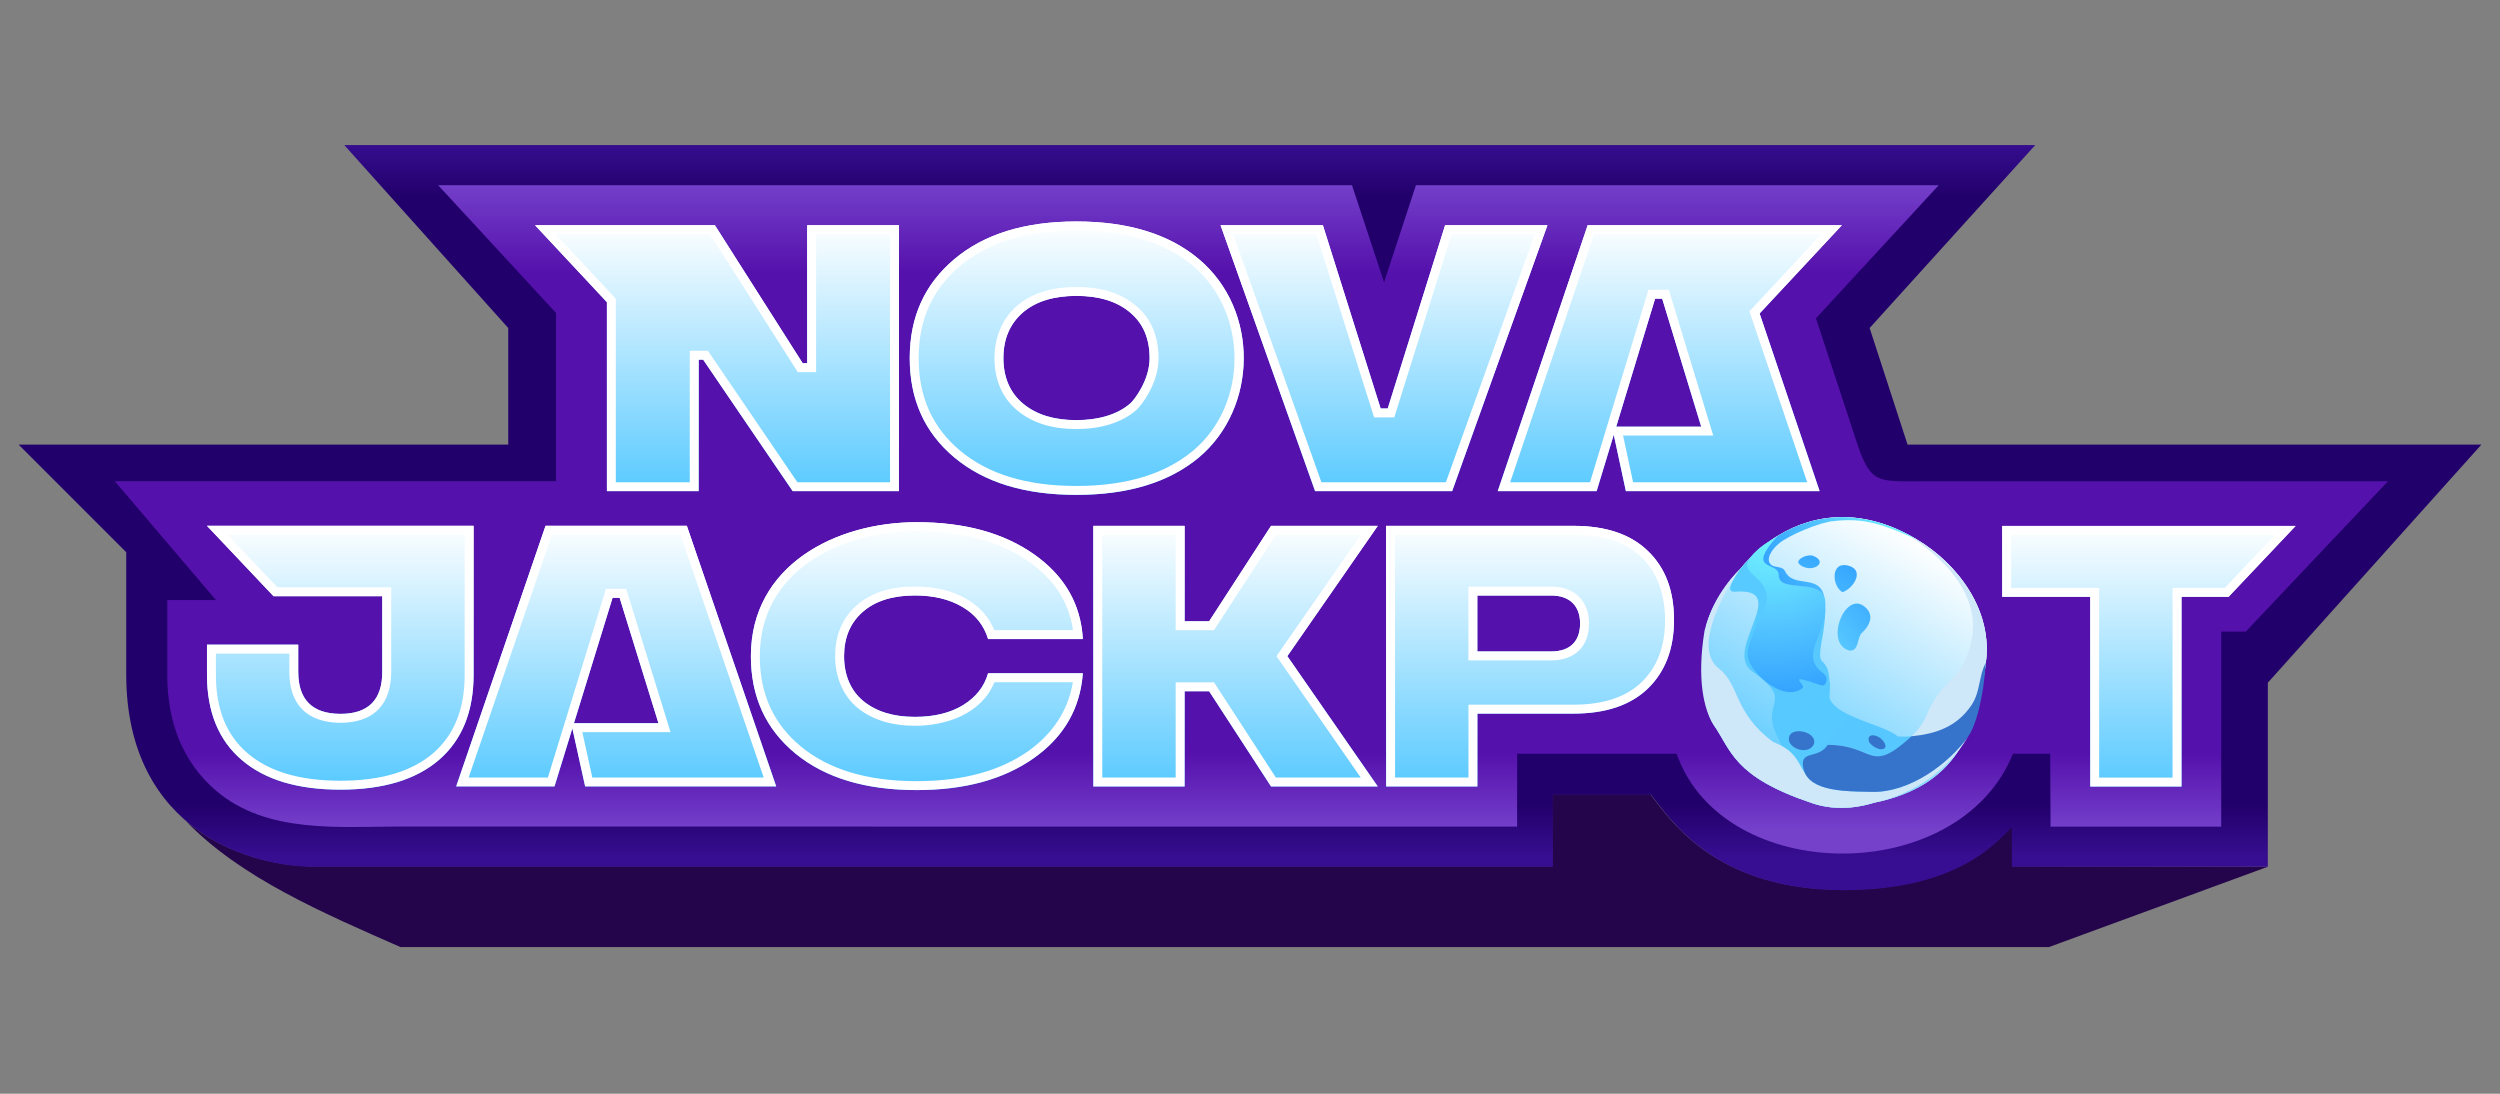
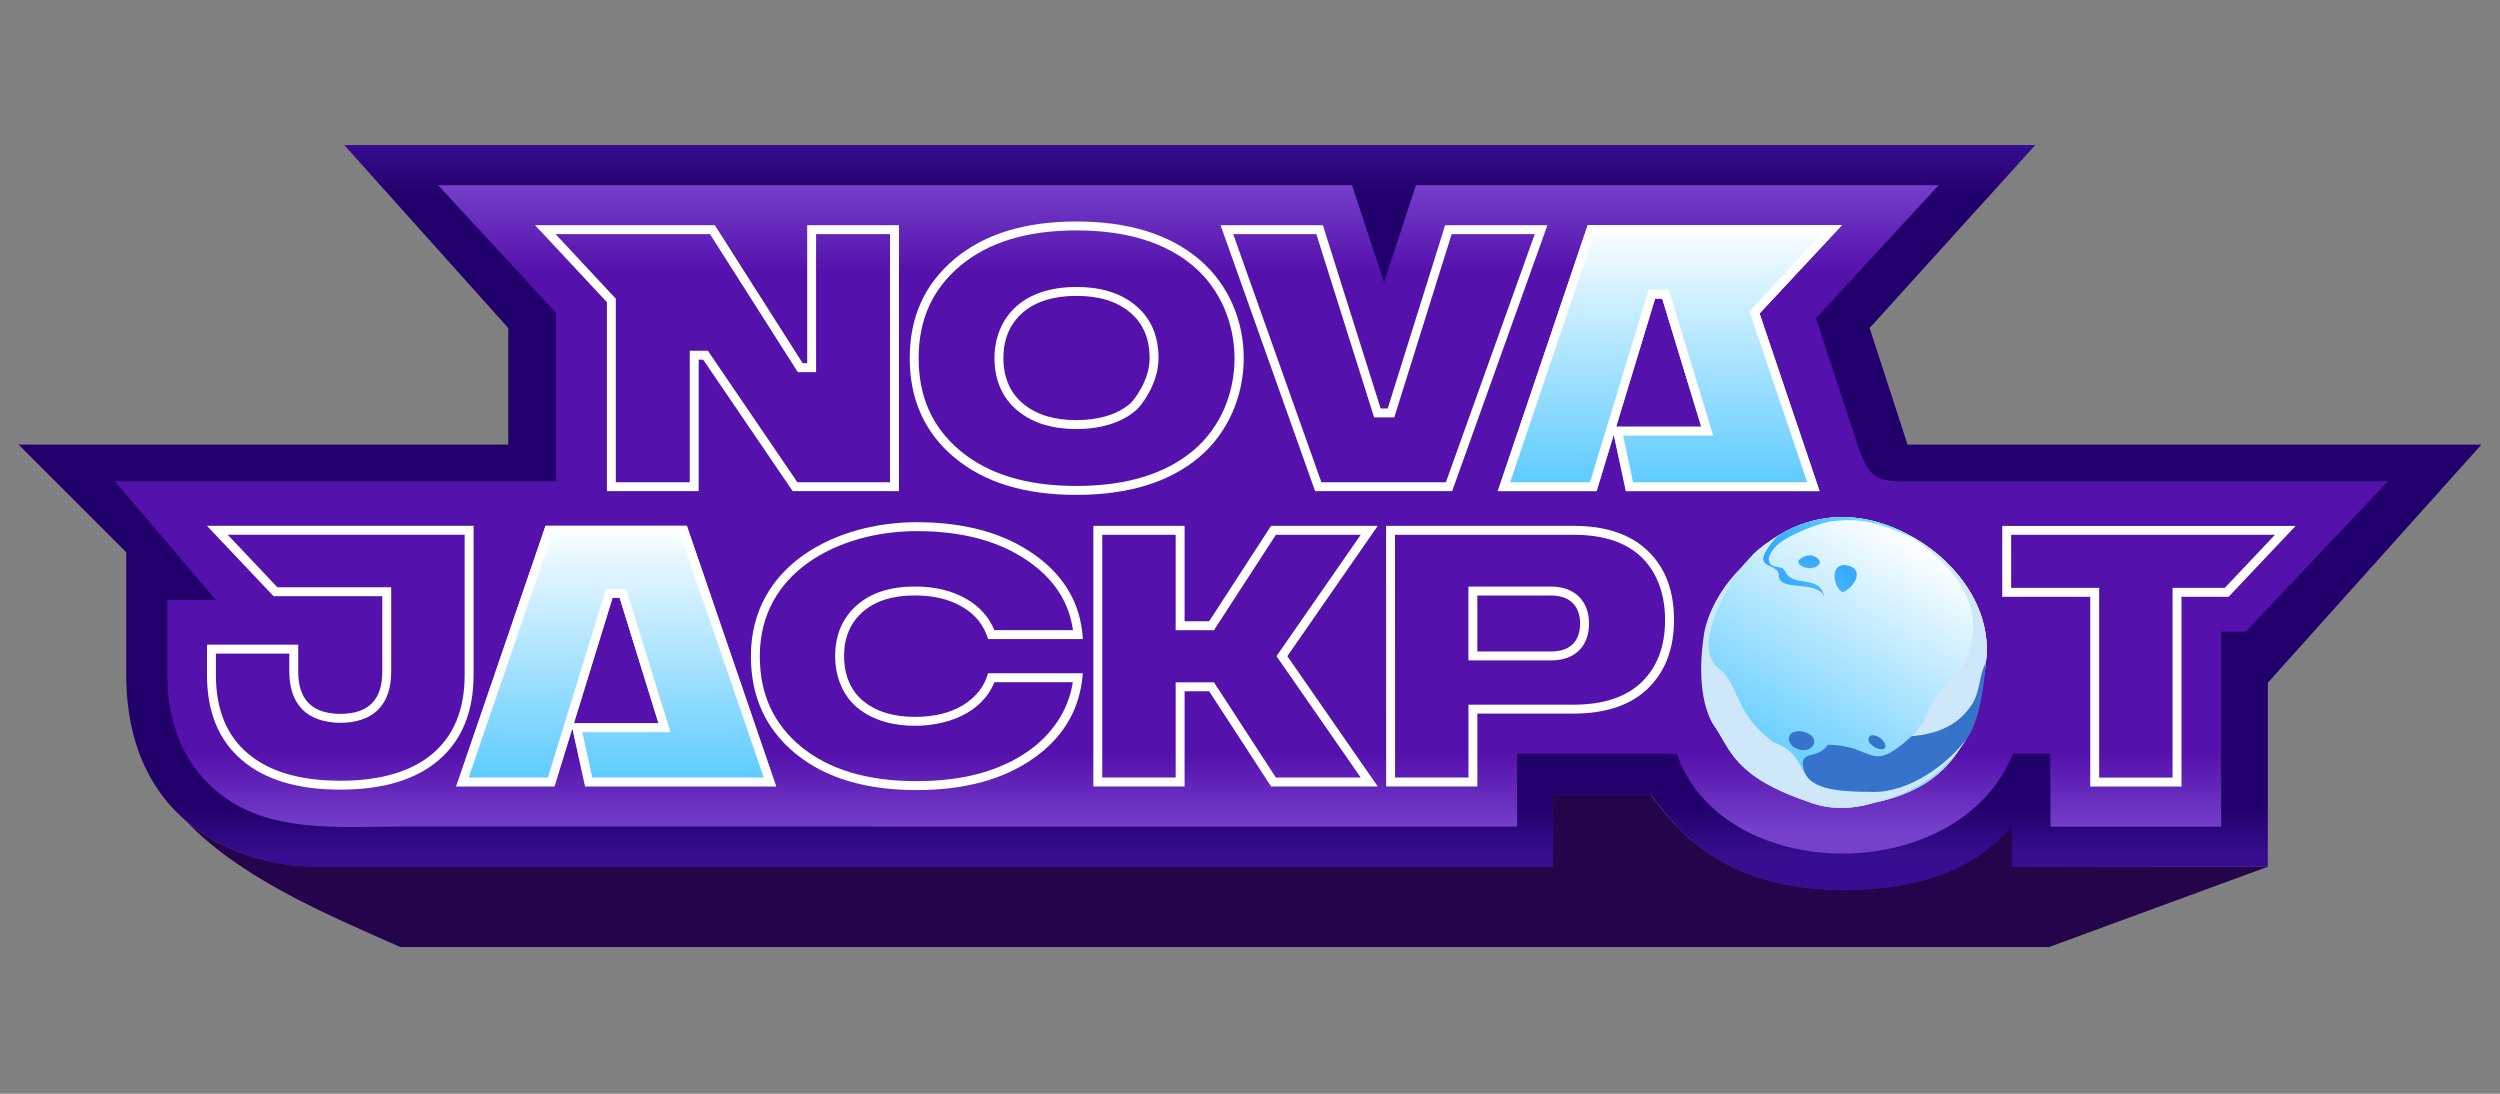
<svg xmlns="http://www.w3.org/2000/svg" width="160" height="70" viewBox="0 0 160 70" fill="none">
  <rect x="0" y="0" width="160" height="70" fill="#808080" stroke="none" />
  <path d="M11.895 52.535C14.588 54.836 18.089 55.502 20.348 55.436H99.338V50.832H105.62C105.71 50.944 105.808 51.073 105.916 51.215C107.29 53.011 110.292 56.935 117.934 56.935C124.805 56.935 127.421 54.236 128.584 53.035C128.629 52.989 128.751 52.873 128.792 52.831V55.436L145.14 55.472L131.133 60.612H25.628C20.732 58.458 15.339 56.156 11.895 52.535Z" fill="#24054C" />
  <path d="M130.257 9.285H22.034L32.528 20.993V28.453H1.189L8.078 35.341V43.158C8.078 53.295 16.287 55.591 20.392 55.473H99.382V50.868H105.664C106.889 52.403 109.733 56.972 117.978 56.972C125.117 56.972 127.663 54.057 128.758 52.938V55.473H145.141V43.694L158.812 28.453H122.083L119.656 20.993L130.257 9.285Z" fill="url(#paint0_linear_2922_2)" />
  <path fill-rule="evenodd" clip-rule="evenodd" d="M28.04 11.854L35.586 20.027V30.797H7.347L13.824 38.404H10.707V43.216C10.707 46.145 11.65 48.746 13.824 50.6C17.068 53.369 21.655 52.899 25.638 52.899C56.802 52.899 71.687 52.902 97.095 52.902V48.239C100.297 48.239 104.103 48.239 107.305 48.239C110.267 56.705 125.366 56.812 128.828 48.239C129.482 48.239 130.505 48.239 131.212 48.239C131.22 50.288 131.228 52.199 131.236 52.905H142.157V40.422H143.728L152.824 30.803C142.669 30.803 133.11 30.803 122.974 30.803C120.106 30.803 119.709 30.967 118.81 28.238L116.22 20.372L124.077 11.854H90.619L88.58 18.071L86.527 11.854C59.844 11.854 52.042 11.854 28.04 11.854Z" fill="url(#paint1_linear_2922_2)" />
-   <path d="M30.309 33.652V43.189C30.309 45.539 29.572 47.354 28.099 48.631C26.626 49.899 24.525 50.537 21.786 50.537C19.047 50.537 16.958 49.908 15.473 48.64C13.987 47.373 13.247 45.551 13.247 43.189V41.259H19.087V42.992C19.087 44.782 19.988 45.679 21.783 45.688C23.575 45.688 24.466 44.791 24.466 42.992V38.155H17.506L13.247 33.652H30.309ZM58.666 33.421C61.736 33.421 64.234 34.108 66.18 35.479C68.127 36.85 69.173 38.653 69.302 40.9H63.24C62.965 40.003 62.414 39.319 61.59 38.842C60.764 38.352 59.752 38.109 58.554 38.109C57.125 38.109 56.014 38.459 55.209 39.167C54.417 39.863 54.021 40.806 54.021 41.994C54.021 43.183 54.429 44.193 55.253 44.867C56.079 45.542 57.178 45.88 58.551 45.88C59.796 45.88 60.829 45.624 61.643 45.123C62.469 44.612 62.996 43.937 63.237 43.089H69.3C69.135 45.344 68.09 47.16 66.165 48.519C64.24 49.881 61.742 50.565 58.663 50.565C55.395 50.565 52.811 49.786 50.907 48.227C49.004 46.658 48.057 44.588 48.057 41.994C48.057 36.173 53.498 33.421 58.666 33.421ZM88.177 33.655L82.39 41.994L88.177 50.334H81.347L77.386 44.241H75.814V50.334H69.974V33.655H75.814V39.76H77.386L81.347 33.655H88.177ZM88.71 33.655H100.699C102.778 33.655 104.363 34.19 105.474 35.272C106.585 36.343 107.136 37.808 107.136 39.669C107.136 41.529 106.576 42.982 105.465 44.065C104.354 45.135 102.769 45.67 100.702 45.67H94.552V50.334H88.713L88.71 33.655ZM94.549 41.693H99.278C100.51 41.693 101.126 41.018 101.126 39.903C101.126 38.729 100.411 38.112 99.278 38.112H94.549V41.693ZM146.921 33.658L142.632 38.194H139.616V50.337H133.776V38.194H128.143V33.658H146.921Z" fill="url(#paint2_linear_2922_2)" />
  <path d="M29.196 50.331H35.488L39.205 38.258H39.657L42.142 46.285H36.734L36.632 46.615L37.45 50.331H43.386H49.677L43.958 33.652H34.916L29.196 50.331Z" fill="url(#paint3_linear_2922_2)" />
  <path fill-rule="evenodd" clip-rule="evenodd" d="M21.783 45.688C19.988 45.679 19.087 44.782 19.087 42.992V41.259H13.247V43.189C13.247 45.551 13.987 47.373 15.473 48.64C16.958 49.908 19.047 50.537 21.786 50.537C24.525 50.537 26.626 49.899 28.099 48.631C29.572 47.354 30.309 45.539 30.309 43.189V33.652H13.247L17.506 38.155H24.466V42.992C24.466 44.791 23.575 45.688 21.783 45.688ZM17.752 37.584H25.037V42.992C25.037 43.978 24.792 44.823 24.201 45.417C23.567 46.055 22.653 46.259 21.781 46.259C20.909 46.255 19.995 46.047 19.358 45.412C18.765 44.818 18.517 43.976 18.517 42.992V41.829H13.818V43.189C13.818 45.424 14.512 47.07 15.843 48.206C17.191 49.356 19.129 49.967 21.786 49.967C24.442 49.967 26.391 49.347 27.726 48.199C29.048 47.053 29.738 45.41 29.738 43.189V34.223H14.573L17.752 37.584ZM55.253 44.867C54.429 44.193 54.021 43.183 54.021 41.994C54.021 40.806 54.417 39.863 55.209 39.167C56.014 38.459 57.125 38.109 58.554 38.109C59.752 38.109 60.764 38.352 61.59 38.842C62.414 39.319 62.965 40.003 63.24 40.9H69.302C69.291 40.706 69.273 40.516 69.249 40.329C68.986 38.346 67.959 36.732 66.18 35.479C64.234 34.108 61.736 33.421 58.666 33.421C53.498 33.421 48.057 36.173 48.057 41.994C48.057 44.588 49.004 46.658 50.907 48.227C52.811 49.786 55.395 50.565 58.663 50.565C61.742 50.565 64.24 49.881 66.165 48.519C67.924 47.276 68.95 45.653 69.238 43.66C69.265 43.472 69.285 43.282 69.3 43.089H63.237C62.996 43.937 62.469 44.612 61.643 45.123C60.829 45.624 59.796 45.88 58.551 45.88C57.178 45.88 56.079 45.542 55.253 44.867ZM63.643 43.66C62.826 45.676 60.576 46.45 58.551 46.45C57.244 46.45 55.925 46.145 54.891 45.309C53.901 44.495 53.45 43.253 53.45 41.994C53.45 40.665 53.9 39.557 54.832 38.738C55.772 37.911 57.034 37.538 58.554 37.538C59.828 37.538 60.945 37.797 61.879 38.349C62.696 38.824 63.289 39.486 63.641 40.329H68.672C68.416 38.548 67.486 37.097 65.851 35.946C64.025 34.659 61.652 33.992 58.666 33.992C56.173 33.992 53.642 34.657 51.752 35.991C49.881 37.312 48.628 39.289 48.628 41.994C48.628 44.427 49.506 46.331 51.269 47.786C53.041 49.237 55.483 49.994 58.663 49.994C61.659 49.994 64.031 49.328 65.835 48.053C67.326 46.99 68.375 45.486 68.661 43.66H63.643ZM75.814 39.76V33.655H69.974V50.334H75.814V44.241H77.386L81.347 50.334H88.177L82.39 41.994L88.177 33.655H81.347L77.386 39.76H75.814ZM81.657 34.226L77.696 40.331H75.243V34.226H70.545V49.763H75.243V43.67H77.696L81.657 49.763H87.087L81.695 41.994L87.087 34.226H81.657ZM88.71 33.889L88.713 50.334H94.552V45.67H100.702C102.769 45.67 104.354 45.135 105.465 44.065C106.576 42.982 107.136 41.529 107.136 39.669C107.136 37.808 106.585 36.343 105.474 35.272C104.363 34.19 102.778 33.655 100.699 33.655H88.71V33.889ZM89.281 34.226L89.284 49.763H93.982V45.099H100.702C102.672 45.099 104.095 44.591 105.067 43.655C106.048 42.699 106.565 41.405 106.565 39.669C106.565 38.209 106.147 36.721 105.076 35.681C104.104 34.734 102.682 34.226 100.699 34.226H89.281ZM36.63 46.615L37.449 50.331H49.676L43.957 33.652H34.914L29.195 50.331H35.486L36.63 46.615ZM35.065 49.76L38.782 37.687H40.076L42.914 46.855H37.268L37.907 49.76H48.877L43.549 34.223H35.322L29.994 49.76H35.065ZM42.14 46.284L39.655 38.258H39.203L36.732 46.284H42.14ZM93.979 42.264V37.541H99.278C99.944 37.541 100.562 37.723 101.018 38.151C101.479 38.584 101.697 39.197 101.697 39.903C101.697 40.562 101.513 41.174 101.068 41.62C100.622 42.066 99.996 42.264 99.278 42.264H93.979ZM133.776 38.194V50.337H139.616V38.194H142.632L146.921 33.658H128.143V38.194H133.776ZM128.714 37.623H134.346V49.766H139.044V37.623H142.387L145.596 34.229H128.714V37.623ZM99.278 41.693C100.51 41.693 101.126 41.018 101.126 39.903C101.126 38.729 100.411 38.112 99.278 38.112H94.549V41.693H99.278Z" fill="white" />
-   <path d="M51.66 14.414H57.533V31.433H50.732L45.003 23.018H44.715V31.433H38.842V19.339L34.245 14.414H45.752L51.372 23.245H51.66V14.414ZM76.718 29.287C74.803 30.877 72.192 31.672 68.886 31.672C65.579 31.672 62.999 30.877 61.088 29.287C59.173 27.686 58.223 25.571 58.223 22.925C58.223 20.279 59.176 18.189 61.078 16.585C62.981 14.984 65.579 14.175 68.889 14.175C72.198 14.175 74.828 14.981 76.73 16.585C80.617 19.857 80.497 26.121 76.718 29.287ZM73.575 22.925C73.575 21.656 73.154 20.682 72.304 19.98C71.462 19.279 70.324 18.936 68.886 18.936C67.448 18.936 66.275 19.291 65.446 20.015C64.626 20.739 64.218 21.701 64.218 22.922C64.218 24.143 64.639 25.142 65.489 25.843C66.34 26.544 67.469 26.888 68.886 26.888C70.302 26.888 71.518 26.533 72.338 25.82C72.575 25.616 73.575 24.348 73.575 22.925ZM92.487 14.414L88.815 26.141H88.361L84.664 14.414H78.116L84.166 31.433H92.938L99.035 14.414H92.487Z" fill="url(#paint4_linear_2922_2)" />
  <path d="M116.455 31.434L112.614 20.064L117.878 14.414H101.611L95.855 31.434H102.183L105.926 19.116H106.381L108.877 27.306H103.438L103.28 27.823L104.056 31.434H116.455Z" fill="url(#paint5_linear_2922_2)" />
  <path fill-rule="evenodd" clip-rule="evenodd" d="M50.732 31.433H57.533V14.414H51.66V23.245H51.372L45.752 14.414H34.245L38.842 19.339V31.433H44.715V23.018H45.003L50.732 31.433ZM44.145 30.863V22.448H45.305L51.033 30.863H56.963V14.984H52.23V23.816H51.059L45.438 14.984H35.558L39.412 19.114V30.863H44.145ZM76.73 16.585C74.828 14.981 72.198 14.175 68.889 14.175C65.579 14.175 62.981 14.984 61.078 16.585C59.176 18.189 58.223 20.279 58.223 22.925C58.223 25.571 59.173 27.686 61.088 29.287C62.999 30.877 65.579 31.672 68.886 31.672C72.192 31.672 74.803 30.877 76.718 29.287C80.497 26.121 80.617 19.857 76.73 16.585ZM76.352 28.849C79.901 25.875 79.885 20.003 76.362 17.021C74.593 15.53 72.109 14.746 68.889 14.746C65.671 14.746 63.217 15.531 61.446 17.021C59.679 18.512 58.794 20.438 58.794 22.925C58.794 25.413 59.678 27.363 61.453 28.848C63.233 30.329 65.67 31.101 68.886 31.101C72.103 31.101 74.569 30.328 76.352 28.849ZM84.664 14.414H78.116L84.166 31.433H92.938L99.035 14.414H92.487L88.815 26.141H88.361L84.664 14.414ZM92.906 14.984L89.235 26.712H87.942L84.246 14.984H78.924L84.569 30.863H92.537L98.224 14.984H92.906ZM65.446 20.015C66.275 19.291 67.448 18.936 68.886 18.936C70.324 18.936 71.462 19.279 72.304 19.98C73.154 20.682 73.575 21.656 73.575 22.925C73.575 24.348 72.575 25.616 72.338 25.82C71.518 26.533 70.302 26.888 68.886 26.888C67.469 26.888 66.34 26.544 65.489 25.843C64.639 25.142 64.218 24.143 64.218 22.922C64.218 21.701 64.626 20.739 65.446 20.015ZM72.712 26.252C71.753 27.084 70.385 27.459 68.886 27.459C67.377 27.459 66.106 27.092 65.126 26.284C64.123 25.457 63.647 24.284 63.647 22.922C63.647 21.648 64.103 20.439 65.069 19.586C66.115 18.673 67.529 18.365 68.886 18.365C70.412 18.365 71.694 18.73 72.668 19.541C73.67 20.368 74.146 21.514 74.146 22.925C74.146 23.764 73.853 24.532 73.548 25.099C73.25 25.655 72.902 26.087 72.712 26.252ZM111.964 19.923L116.567 14.984H102.021L96.651 30.863H101.761L105.504 18.544H106.804L109.648 27.876H103.876L104.518 30.863H115.661L111.964 19.923ZM116.456 31.433H104.056L103.281 27.822L102.184 31.433H95.855L101.612 14.414H117.879L112.614 20.063L116.456 31.433ZM103.438 27.305L105.927 19.115H106.381L108.878 27.305H103.438Z" fill="white" />
  <path d="M127.094 42.404C127.534 39.136 125.359 36.103 122.637 34.504L122.638 34.505C119.356 32.544 116.223 32.776 113.757 34.303L113.761 34.298C113.718 34.326 113.676 34.353 113.635 34.38C113.528 34.449 113.421 34.52 113.317 34.593C112.651 35.048 112.252 35.396 112.036 35.675C111.792 35.921 111.56 36.179 111.34 36.449C111.341 36.446 111.343 36.444 111.343 36.444C111.343 36.444 109.733 38.089 109.233 39.945C108.626 42.658 109.041 45.396 109.668 46.378C110.815 48.002 110.884 49.692 115.969 51.398C117.24 51.825 118.501 51.771 119.677 51.45C119.765 51.427 119.853 51.4 119.94 51.373C125.204 50.313 126.494 46.854 127.094 42.404Z" fill="#F2FDFE" />
  <path d="M127.094 42.404C127.534 39.136 125.359 36.103 122.637 34.504L122.638 34.505C119.356 32.544 116.223 32.776 113.757 34.303L113.761 34.298C113.718 34.326 113.676 34.353 113.635 34.38C113.528 34.449 113.421 34.52 113.317 34.593C112.651 35.048 112.252 35.396 112.036 35.675C111.792 35.921 111.56 36.179 111.34 36.449C111.341 36.446 111.343 36.444 111.343 36.444C111.343 36.444 109.733 38.089 109.233 39.945C108.626 42.658 109.041 45.396 109.668 46.378C110.815 48.002 110.884 49.692 115.969 51.398C117.24 51.825 118.501 51.771 119.677 51.45C119.765 51.427 119.853 51.4 119.94 51.373C125.204 50.313 126.494 46.854 127.094 42.404Z" fill="url(#paint6_linear_2922_2)" />
-   <path d="M121.47 47.135C120.578 46.368 117.455 45.89 117.087 44.657C117.093 44.364 117.121 44.057 117.122 43.752C117.067 43.517 117.07 43.163 116.97 42.84C116.887 42.637 116.76 42.446 116.571 42.273C116.565 42.269 116.559 42.266 116.554 42.261C116.402 41.949 116.542 41.264 116.686 40.489C116.769 39.89 116.848 39.25 116.816 38.684C116.824 38.507 116.805 38.357 116.761 38.23C116.35 37.043 113.858 37.934 113.839 36.823C114.133 35.804 111.66 36.655 113.761 34.298C113.601 34.401 113.453 34.499 113.317 34.593C112.652 35.048 112.252 35.395 112.037 35.675C111.792 35.92 111.56 36.178 111.34 36.448C111.322 36.473 111.222 36.618 111.073 36.85C110.845 37.295 110.455 37.874 111.015 37.872C114.667 37.565 110.39 41.472 112.037 42.893C115.049 45.009 112.554 44.76 113.767 47.181C113.852 47.351 113.939 47.539 114.033 47.737C115.003 48.273 115.132 48.93 115.542 49.527C115.435 49.326 116.694 48.82 116.977 47.665C120.052 47.691 119.663 49.632 122.41 47.126C122.633 47.127 122.85 47.11 123.062 47.081C122.929 47.089 122.787 47.097 122.636 47.104C122.272 47.141 121.885 47.153 121.47 47.135Z" fill="url(#paint7_radial_2922_2)" />
  <path d="M123.323 49.581C122.239 50.258 121.004 50.711 119.797 50.68C119.256 50.666 118.579 50.668 117.919 50.604C117.658 50.578 117.4 50.543 117.154 50.491C116.73 50.403 116.343 50.27 116.038 50.066C115.827 49.924 115.655 49.748 115.539 49.529C115.13 48.931 115.001 48.275 114.031 47.739C113.873 47.653 113.695 47.568 113.489 47.489C110.977 45.646 111.344 43.851 110.044 42.813C108.303 41.531 110.309 38.043 111.071 36.852C111.219 36.62 111.32 36.475 111.338 36.45C111.34 36.447 111.341 36.445 111.341 36.445C111.341 36.445 109.666 37.947 109.089 40.374C108.59 43.444 109.039 45.397 109.666 46.38C110.813 48.003 110.882 49.693 115.967 51.399C117.239 51.827 118.499 51.772 119.675 51.451C119.764 51.428 119.851 51.401 119.939 51.374C122.563 50.845 124.792 49.158 125.967 47.123C125.358 47.989 124.417 48.898 123.322 49.58L123.323 49.581Z" fill="#CEE7F9" />
  <path d="M125.931 41.86C125.338 43.585 124.382 43.481 123.392 45.55C123.187 46.145 122.789 46.696 122.341 47.122C122.451 47.116 122.535 47.109 122.636 47.104C122.788 47.096 122.93 47.089 123.063 47.081C124.386 46.9 125.653 46.206 126.354 45.147C126.797 44.319 126.996 43.345 127.094 42.403C127.455 39.725 126.137 37.519 124.607 36.021C124.595 36.009 124.583 35.998 124.571 35.986C124.544 35.959 124.516 35.931 124.487 35.905C124.263 35.692 124.036 35.495 123.809 35.314C123.8 35.307 123.792 35.301 123.784 35.294C123.754 35.271 123.724 35.247 123.694 35.224C123.108 34.768 122.534 34.419 122.048 34.19C122.051 34.191 122.053 34.192 122.056 34.194C122.807 34.717 127.58 37.59 125.931 41.86Z" fill="#CEE7F9" />
-   <path d="M112.942 38.942C112.647 39.574 111.791 41.207 111.861 41.84C111.692 42.755 114.096 45.104 115.384 44.014C115.511 43.737 114.229 43.041 116.536 43.857C116.627 43.889 116.757 43.861 116.815 43.782C117.007 43.468 116.865 43.178 116.565 42.988C115.174 41.882 116.99 40.341 116.798 38.862C116.806 38.8 116.811 38.741 116.815 38.686C116.806 38.527 116.788 38.376 116.76 38.232C116.348 37.044 113.856 37.935 113.838 36.825C114.131 35.805 111.658 36.656 113.759 34.299C113.599 34.402 113.458 34.51 113.315 34.594C112.819 34.886 112.45 35.153 112.035 35.676C111.09 36.903 113.671 36.845 112.942 38.942Z" fill="url(#paint8_radial_2922_2)" />
  <path d="M126.251 46.606C126.918 45.08 127.067 42.725 127.096 42.405C126.64 43.224 126.755 44.251 126.19 45.105C125.264 46.504 123.907 46.969 122.342 47.121C119.593 49.627 120.054 47.694 116.979 47.667C116.4 48.539 115.464 48.072 115.38 48.81C115.379 49.091 115.437 49.328 115.543 49.529C115.658 49.748 115.829 49.924 116.042 50.066C116.346 50.269 116.733 50.403 117.158 50.491C117.403 50.542 117.661 50.578 117.923 50.603C118.583 50.667 119.26 50.666 119.801 50.68C121.008 50.711 122.242 50.257 123.327 49.581C124.421 48.898 125.363 47.99 125.972 47.124C126.071 46.983 126.163 46.807 126.251 46.606Z" fill="#3674CC" />
  <path d="M116.099 47.603C116.31 46.75 114.333 46.409 114.497 47.404C114.652 48.026 115.828 48.287 116.099 47.603Z" fill="#3674CC" />
  <path d="M119.655 47.548C120.318 48.263 121.149 47.953 120.333 47.227C119.828 46.897 119.42 47.074 119.655 47.548Z" fill="#3674CC" />
  <path d="M114.23 36.535C114.105 36.271 113.693 36.314 113.45 36.215C112.845 35.866 113.485 35.082 113.814 34.818C114.411 34.276 116.501 33.404 117.39 33.345C119.366 33.124 120.538 33.585 122.639 34.505C119.356 32.544 116.223 32.776 113.757 34.303C111.663 36.655 113.862 35.874 113.839 36.824C113.857 37.936 116.349 37.044 116.761 38.231C116.451 36.66 114.785 37.711 114.23 36.535Z" fill="url(#paint9_radial_2922_2)" />
-   <path d="M118.351 41.636C118.943 41.704 118.868 40.915 119.1 40.563C119.798 39.925 119.917 39.276 119.303 38.803C118.056 37.84 116.744 41.184 118.351 41.636Z" fill="url(#paint10_radial_2922_2)" />
  <path d="M116.027 35.567C115.72 35.459 115.043 35.715 115.092 36.016C115.134 36.094 115.198 36.156 115.274 36.206C115.282 36.211 115.291 36.215 115.299 36.22C115.302 36.222 115.305 36.223 115.308 36.225C116.08 36.66 117.035 35.96 116.027 35.567Z" fill="url(#paint11_radial_2922_2)" />
  <path d="M118.221 36.184C117.154 35.958 117.242 37.509 117.916 37.899C118.619 37.686 119.414 36.436 118.221 36.184Z" fill="url(#paint12_radial_2922_2)" />
  <defs>
    <linearGradient id="paint0_linear_2922_2" x1="80" y1="8.999" x2="80" y2="54.866" gradientUnits="userSpaceOnUse">
      <stop stop-color="#370E91" />
      <stop offset="0.078" stop-color="#22006B" />
      <stop offset="0.927" stop-color="#22006B" />
      <stop offset="1" stop-color="#370E91" />
    </linearGradient>
    <linearGradient id="paint1_linear_2922_2" x1="80.085" y1="11.558" x2="80.085" y2="53.188" gradientUnits="userSpaceOnUse">
      <stop stop-color="#7541CB" />
      <stop offset="0.141" stop-color="#5511AC" />
      <stop offset="0.881" stop-color="#5511AC" />
      <stop offset="1" stop-color="#7541CB" />
    </linearGradient>
    <linearGradient id="paint2_linear_2922_2" x1="80.088" y1="50.562" x2="80.088" y2="33.421" gradientUnits="userSpaceOnUse">
      <stop stop-color="#57C9FF" />
      <stop offset="1" stop-color="white" />
    </linearGradient>
    <linearGradient id="paint3_linear_2922_2" x1="80.09" y1="50.562" x2="80.09" y2="33.421" gradientUnits="userSpaceOnUse">
      <stop stop-color="#57C9FF" />
      <stop offset="1" stop-color="white" />
    </linearGradient>
    <linearGradient id="paint4_linear_2922_2" x1="76.062" y1="31.672" x2="76.062" y2="14.175" gradientUnits="userSpaceOnUse">
      <stop stop-color="#57C9FF" />
      <stop offset="1" stop-color="white" />
    </linearGradient>
    <linearGradient id="paint5_linear_2922_2" x1="76.061" y1="31.672" x2="76.061" y2="14.175" gradientUnits="userSpaceOnUse">
      <stop stop-color="#57C9FF" />
      <stop offset="1" stop-color="white" />
    </linearGradient>
    <linearGradient id="paint6_linear_2922_2" x1="113.516" y1="50.416" x2="122.687" y2="34.531" gradientUnits="userSpaceOnUse">
      <stop stop-color="#57C9FF" />
      <stop offset="1" stop-color="white" />
    </linearGradient>
    <radialGradient id="paint7_radial_2922_2" cx="0" cy="0" r="1" gradientUnits="userSpaceOnUse" gradientTransform="translate(-96.774 -166.138) rotate(30) scale(845.894 846.576)">
      <stop stop-color="#71F5FF" />
      <stop offset="0.13" stop-color="#69E8FF" />
      <stop offset="0.36" stop-color="#56C8FF" />
      <stop offset="0.38" stop-color="#54C5FF" />
      <stop offset="0.92" stop-color="#1483FF" />
    </radialGradient>
    <radialGradient id="paint8_radial_2922_2" cx="0" cy="0" r="1" gradientUnits="userSpaceOnUse" gradientTransform="translate(113.454 33.978) rotate(30) scale(15.897 15.91)">
      <stop stop-color="#71F5FF" />
      <stop offset="0.13" stop-color="#69E8FF" />
      <stop offset="0.36" stop-color="#56C8FF" />
      <stop offset="0.38" stop-color="#54C5FF" />
      <stop offset="0.92" stop-color="#1483FF" />
    </radialGradient>
    <radialGradient id="paint9_radial_2922_2" cx="0" cy="0" r="1" gradientUnits="userSpaceOnUse" gradientTransform="translate(122.459 32.728) rotate(30) scale(15.494 15.507)">
      <stop stop-color="#71F5FF" />
      <stop offset="0.13" stop-color="#69E8FF" />
      <stop offset="0.36" stop-color="#56C8FF" />
      <stop offset="0.38" stop-color="#54C5FF" />
      <stop offset="0.92" stop-color="#1483FF" />
    </radialGradient>
    <radialGradient id="paint10_radial_2922_2" cx="0" cy="0" r="1" gradientUnits="userSpaceOnUse" gradientTransform="translate(113.341 44.283) rotate(30) scale(14.824 14.836)">
      <stop stop-color="#71F5FF" />
      <stop offset="0.13" stop-color="#69E8FF" />
      <stop offset="0.36" stop-color="#56C8FF" />
      <stop offset="0.38" stop-color="#54C5FF" />
      <stop offset="0.92" stop-color="#1483FF" />
    </radialGradient>
    <radialGradient id="paint11_radial_2922_2" cx="0" cy="0" r="1" gradientUnits="userSpaceOnUse" gradientTransform="translate(113.339 44.284) rotate(30) scale(14.824 14.836)">
      <stop stop-color="#71F5FF" />
      <stop offset="0.13" stop-color="#69E8FF" />
      <stop offset="0.36" stop-color="#56C8FF" />
      <stop offset="0.38" stop-color="#54C5FF" />
      <stop offset="0.92" stop-color="#1483FF" />
    </radialGradient>
    <radialGradient id="paint12_radial_2922_2" cx="0" cy="0" r="1" gradientUnits="userSpaceOnUse" gradientTransform="translate(113.201 44.321) rotate(30) scale(15.167 15.18)">
      <stop stop-color="#71F5FF" />
      <stop offset="0.13" stop-color="#69E8FF" />
      <stop offset="0.36" stop-color="#56C8FF" />
      <stop offset="0.38" stop-color="#54C5FF" />
      <stop offset="0.92" stop-color="#1483FF" />
    </radialGradient>
  </defs>
</svg>